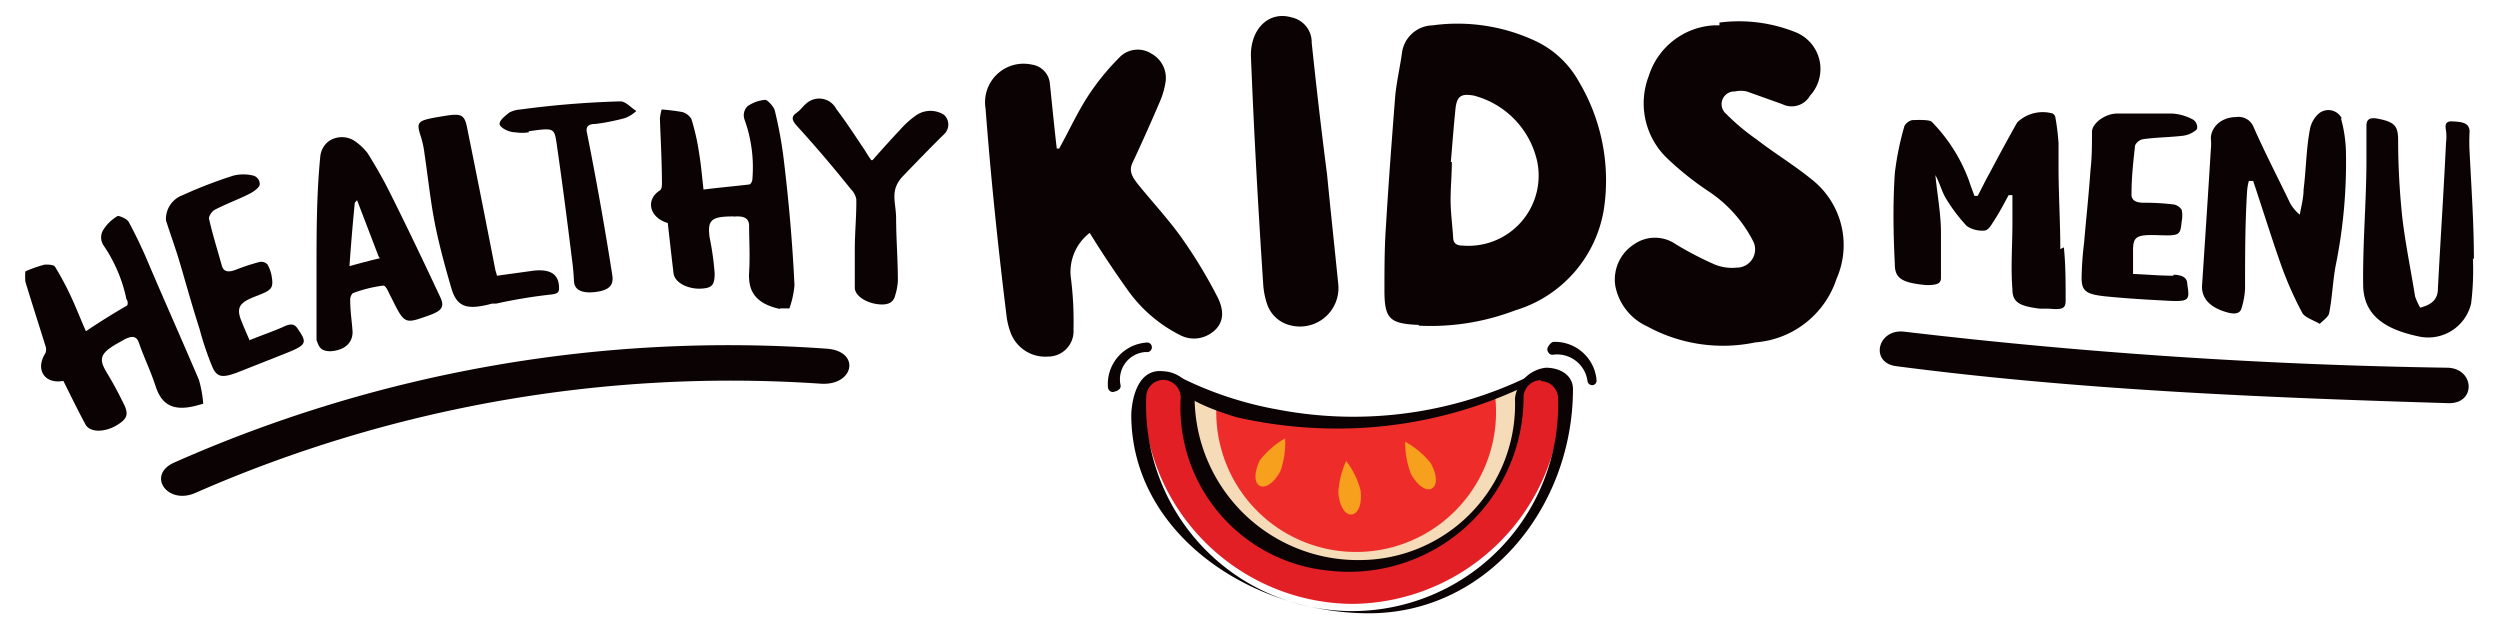
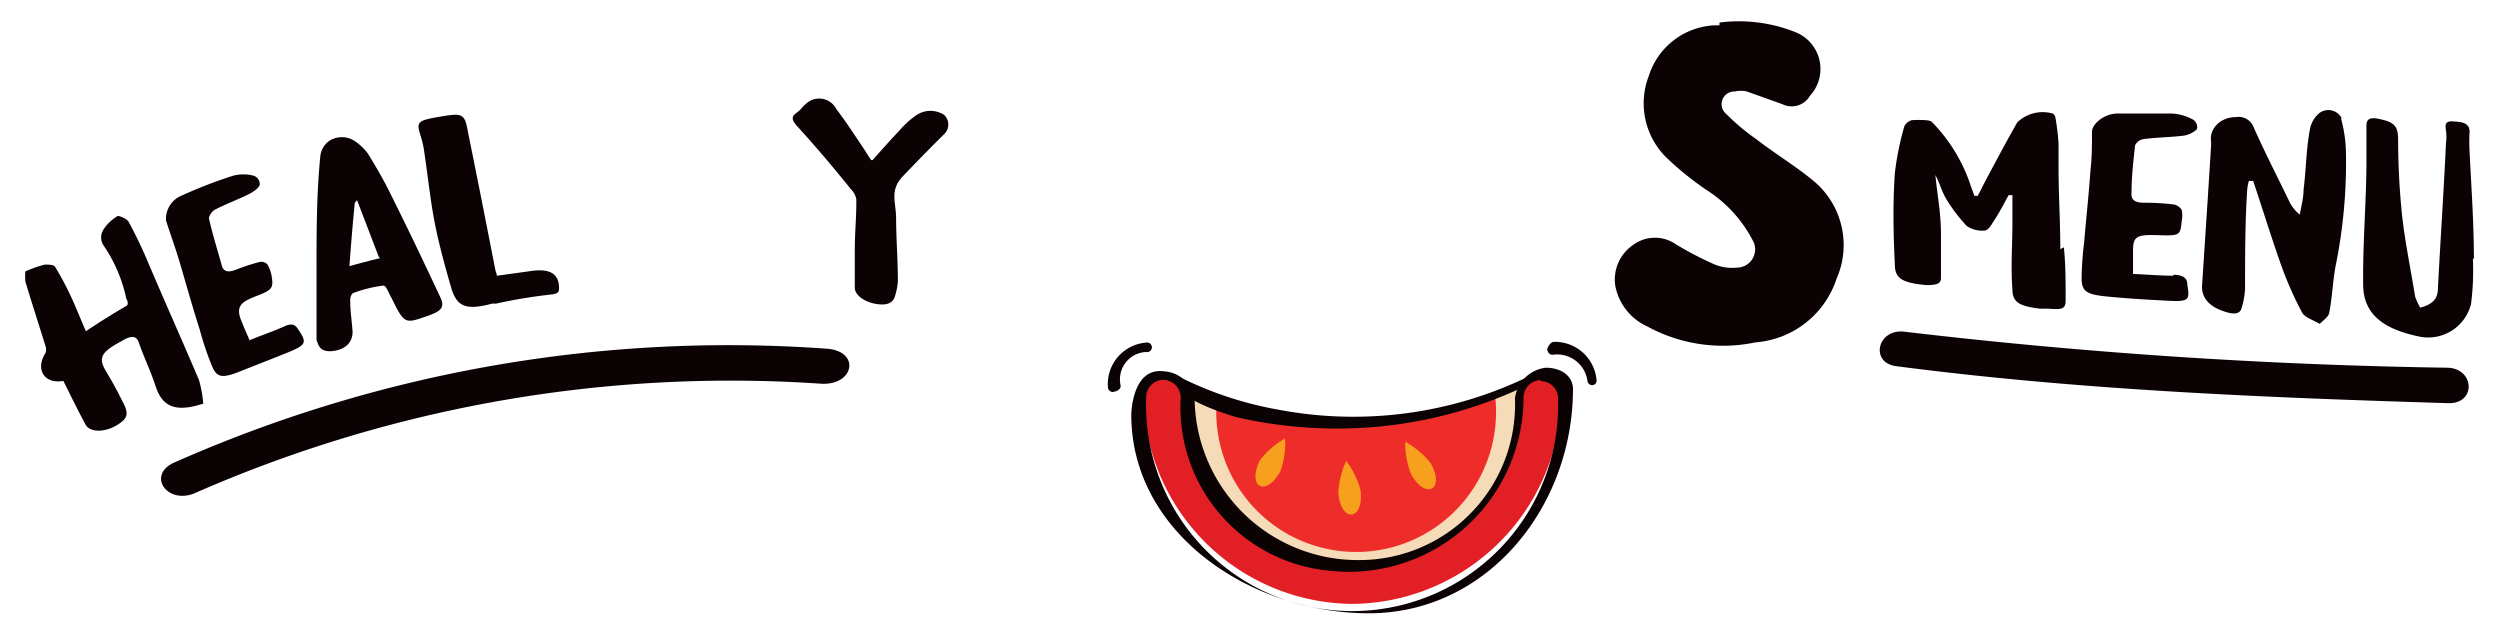
<svg xmlns="http://www.w3.org/2000/svg" id="Layer_1" data-name="Layer 1" viewBox="0 0 98.65 25">
  <defs>
    <style>.cls-1{fill:none;}.cls-2{clip-path:url(#clip-path);}.cls-3{isolation:isolate;}.cls-4{clip-path:url(#clip-path-2);}.cls-5,.cls-6{fill:#0a0203;}.cls-5{fill-rule:evenodd;}.cls-7{fill:#f5dbb8;}.cls-8{fill:#ee2d2b;}.cls-9{fill:#e31f26;}.cls-10{fill:#f6a01d;}</style>
    <clipPath id="clip-path">
      <rect class="cls-1" x="-9.58" y="-5.16" width="236.85" height="33.16" />
    </clipPath>
    <clipPath id="clip-path-2">
      <rect class="cls-1" x="1" y="0.64" width="96.63" height="23.57" />
    </clipPath>
  </defs>
  <g class="cls-2">
    <g class="cls-3">
      <g class="cls-4">
        <path class="cls-5" d="M81.3,9.83c0-1-.06-2-.07-3.07,0-.37,0-.73,0-1.1a8.94,8.94,0,0,0-.12-1A.23.23,0,0,0,81,4.48a1.45,1.45,0,0,0-1.4.35c-.38.67-.74,1.34-1.09,2-.17.3-.31.6-.47.9h-.13c-.07-.2-.15-.4-.21-.59a6.51,6.51,0,0,0-1.47-2.33c-.07-.09-.51-.08-.78-.07a.48.48,0,0,0-.3.23,11.38,11.38,0,0,0-.38,1.86c-.08,1.2-.06,2.4,0,3.6,0,.56.29.73,1.24.82.41,0,.58-.05.58-.28,0-.6,0-1.19,0-1.79,0-.76-.15-1.52-.22-2.27.17.3.24.62.41.91a6.48,6.48,0,0,0,.83,1.1,1.09,1.09,0,0,0,.68.18c.18,0,.3-.25.4-.4.21-.32.38-.65.57-1l.15,0c0,.37,0,.74,0,1.11,0,.87-.07,1.74,0,2.61,0,.51.28.66,1.08.76l.35,0c.56.05.68,0,.67-.36,0-.69,0-1.38-.07-2.06" />
        <path class="cls-5" d="M92.4,4.66a.59.59,0,0,0-.9-.18,1.09,1.09,0,0,0-.35.62C91,5.89,91,6.69,90.9,7.47c0,.35-.1.7-.15,1A1.54,1.54,0,0,1,90.36,8c-.48-1-1-2-1.44-3a.63.63,0,0,0-.68-.38c-.61,0-1,.42-1,.85a2,2,0,0,1,0,.42c-.11,1.8-.23,3.61-.35,5.42,0,.47.31.81.94,1,.29.09.55.1.62-.14a3.28,3.28,0,0,0,.14-.76c0-1.29,0-2.57.08-3.86a2,2,0,0,1,.07-.41h.17c.37,1.1.71,2.21,1.11,3.34a13.89,13.89,0,0,0,.83,1.87c.09.17.45.29.69.43.13-.14.34-.27.37-.43.12-.61.14-1.23.25-1.84a20.43,20.43,0,0,0,.41-4.56,5.41,5.41,0,0,0-.19-1.26" />
        <path class="cls-5" d="M97.62,10.23c0-1.42-.1-2.83-.17-4.24a7,7,0,0,1,0-.79c0-.38-.35-.39-.67-.41s-.29.18-.26.37a1.84,1.84,0,0,1,0,.47c-.09,1.91-.22,3.84-.32,5.75,0,.39-.19.63-.7.76a2.76,2.76,0,0,1-.2-.44c-.17-1.06-.39-2.11-.51-3.16a29.51,29.51,0,0,1-.16-3c0-.54-.11-.72-.77-.85-.32-.07-.48,0-.48.26,0,.45,0,.9,0,1.36,0,1.63-.15,3.26-.13,4.91,0,1.26.92,1.8,2.26,2.07a1.74,1.74,0,0,0,2-1.31,10.68,10.68,0,0,0,.07-1.79" />
        <path class="cls-5" d="M85.76,10.88c-.53,0-1.07-.05-1.59-.07,0,0,0-.06,0-.08,0-.28,0-.57,0-.85,0-.55.14-.63,1-.6s.86,0,.92-.55a1.13,1.13,0,0,0,0-.45.49.49,0,0,0-.3-.21A9.43,9.43,0,0,0,84.6,8c-.37,0-.51-.13-.49-.37,0-.63.07-1.26.14-1.89a.44.44,0,0,1,.33-.25c.51-.07,1-.07,1.53-.13a1,1,0,0,0,.57-.25c.06-.1,0-.33-.18-.41a1.94,1.94,0,0,0-.8-.22c-.72,0-1.44,0-2.15,0-.5,0-1,.4-1,.72,0,.51,0,1-.06,1.52-.07,1-.17,1.89-.25,2.84a13.18,13.18,0,0,0-.1,1.41c0,.53.19.65,1,.73s1.52.12,2.27.16c1,.06,1,0,.9-.65,0-.23-.16-.36-.54-.37" />
        <path class="cls-6" d="M96.58,14.51a208.94,208.94,0,0,1-21.42-1.42c-1.08-.14-1.39,1.23-.33,1.36,7.19.94,14.54,1.24,21.81,1.46,1.08,0,1-1.37-.06-1.4" />
        <path class="cls-6" d="M7.77,16c-1,.27-1.41-.09-1.63-.76s-.46-1.13-.66-1.72c-.09-.25-.26-.29-.58-.12l-.12.07c-.82.44-.91.66-.58,1.21s.47.83.68,1.25.14.6-.27.85-1,.32-1.22,0c-.31-.57-.6-1.17-.89-1.75-.74.14-1.12-.45-.71-1.09a.4.4,0,0,0,0-.3C1.53,12.8,1.27,12,1,11.11a2.55,2.55,0,0,1,0-.4,4.79,4.79,0,0,1,.77-.27c.15,0,.36,0,.41.1A11.68,11.68,0,0,1,2.8,11.7c.2.43.37.87.59,1.37.55-.37,1.08-.7,1.6-1,.06,0,.07-.19,0-.26a5.89,5.89,0,0,0-.92-2.15.57.57,0,0,1,0-.58,1.64,1.64,0,0,1,.58-.56c.07,0,.36.11.43.24.28.52.54,1.06.77,1.61.66,1.55,1.35,3.09,2,4.62a4.74,4.74,0,0,1,.17.94L7.77,16" />
-         <path class="cls-6" d="M30.77,12.19c-1-.22-1.25-.74-1.21-1.44s0-1.22,0-1.83c0-.27-.15-.39-.5-.38a.66.66,0,0,1-.14,0c-.89,0-1,.17-.92.82a11.28,11.28,0,0,1,.2,1.42c0,.46-.09.59-.55.61s-1-.2-1.07-.59c-.08-.65-.15-1.31-.23-2-.72-.21-.89-.91-.32-1.28.08-.05.09-.17.09-.26,0-.86-.05-1.71-.08-2.57a1.72,1.72,0,0,1,.07-.37,8.15,8.15,0,0,1,.81.1.62.62,0,0,1,.36.27,8.56,8.56,0,0,1,.3,1.31c.08.47.12.94.18,1.48.62-.08,1.22-.13,1.8-.2.07,0,.13-.14.13-.22a5.57,5.57,0,0,0-.31-2.34.5.5,0,0,1,.12-.53,1.42,1.42,0,0,1,.7-.25c.08,0,.33.26.37.41a16.45,16.45,0,0,1,.34,1.81c.21,1.7.36,3.4.44,5.1a3.72,3.72,0,0,1-.2.91l-.36,0" />
        <path class="cls-6" d="M12.49,13.46c0-.93,0-1.86,0-2.79,0-1.49,0-3,.15-4.51a.86.86,0,0,1,.35-.6.92.92,0,0,1,1,0,2.22,2.22,0,0,1,.52.49c.31.5.6,1,.86,1.52.69,1.38,1.35,2.76,2,4.15.19.4.06.55-.48.74-.81.28-.91.35-1.3-.42l-.15-.3c-.1-.17-.2-.48-.32-.47a5.27,5.27,0,0,0-1.2.3.38.38,0,0,0-.1.29c0,.4.06.79.09,1.19s-.23.77-.87.81c-.42,0-.46-.21-.55-.44m2.45-3.3-.85-2.22L14,8c-.08.82-.15,1.64-.21,2.5.45-.12.77-.21,1.2-.31" />
        <path class="cls-6" d="M9.86,13.42c.48-.2,1-.37,1.4-.56.25-.1.37-.06.48.1.4.58.37.65-.51,1l-1.87.74c-.62.23-.82.18-1-.27A11.65,11.65,0,0,1,7.88,13c-.29-.9-.54-1.81-.81-2.72-.16-.53-.35-1.05-.52-1.58a1,1,0,0,1,.66-1,17.94,17.94,0,0,1,2-.77,1.63,1.63,0,0,1,.79,0,.35.35,0,0,1,.25.34c0,.13-.25.3-.43.39-.44.22-.91.39-1.35.62-.11.06-.25.27-.22.36.14.62.33,1.22.5,1.83.06.23.22.3.54.18a8.6,8.6,0,0,1,.94-.31.34.34,0,0,1,.32.09,1.33,1.33,0,0,1,.17.47c.08.48,0,.55-.6.78s-.81.4-.62.92c.11.28.23.56.36.85" />
        <path class="cls-6" d="M19.61,10.88l1.45-.2c.69-.07,1,.16,1,.69,0,.16-.05.22-.3.25a20.22,20.22,0,0,0-2.18.36l-.16,0c-1,.27-1.39.14-1.61-.61s-.48-1.69-.65-2.55S16.89,7,16.75,6.06a3.69,3.69,0,0,0-.14-.66c-.19-.59-.16-.64.72-.79s1-.15,1.12.52q.56,2.76,1.1,5.54a1.91,1.91,0,0,1,.06.21" />
        <path class="cls-6" d="M34.43,6.32c.38-.43.72-.81,1.07-1.18a3.61,3.61,0,0,1,.68-.61,1,1,0,0,1,1.07,0,.52.52,0,0,1,0,.77c-.55.54-1.08,1.09-1.61,1.64s-.3,1-.28,1.61c0,.84.07,1.69.07,2.53a2.36,2.36,0,0,1-.11.59c-.08.32-.37.39-.77.32s-.81-.32-.82-.63c0-.5,0-1,0-1.5,0-.68.07-1.36.06-2a.75.75,0,0,0-.21-.39c-.69-.86-1.41-1.71-2.16-2.53-.16-.19-.21-.33,0-.48s.24-.25.38-.36a.76.76,0,0,1,1.2.2c.41.54.77,1.1,1.14,1.65.06.1.12.2.24.37" />
-         <path class="cls-6" d="M20.87,5.22a1.71,1.71,0,0,1-.54,0c-.24,0-.56-.16-.61-.3s.2-.34.38-.48a1.09,1.09,0,0,1,.44-.12A37.15,37.15,0,0,1,24.48,4c.21,0,.42.25.63.38a1.41,1.41,0,0,1-.45.28,8.67,8.67,0,0,1-1.15.23c-.31,0-.4.12-.35.34q.56,2.81,1,5.62c.06.38-.09.58-.58.66s-.91,0-.93-.41-.06-.74-.11-1.11c-.18-1.46-.37-2.91-.58-4.36-.09-.58-.11-.59-1.1-.45" />
        <path class="cls-5" d="M67.85.89a6,6,0,0,1,3,.38,1.56,1.56,0,0,1,.57,2.51.83.83,0,0,1-1.09.33l-1.4-.5a1.06,1.06,0,0,0-.47,0,.5.5,0,0,0-.35.88,8.61,8.61,0,0,0,1.19,1c.75.58,1.57,1.07,2.3,1.68A3.29,3.29,0,0,1,72.47,11a3.66,3.66,0,0,1-3.2,2.51A6.23,6.23,0,0,1,65,12.88a2.21,2.21,0,0,1-1.26-1.6,1.65,1.65,0,0,1,.74-1.64,1.44,1.44,0,0,1,1.65,0,13.23,13.23,0,0,0,1.54.8,1.83,1.83,0,0,0,.87.12.72.72,0,0,0,.66-1,5.19,5.19,0,0,0-1.84-2.05,12,12,0,0,1-1.57-1.26A3,3,0,0,1,65.06,3a2.86,2.86,0,0,1,2.58-2l.21,0" />
-         <path class="cls-5" d="M41.79,5.87c.39-.7.72-1.43,1.15-2.09a9.4,9.4,0,0,1,1.22-1.5,1,1,0,0,1,1.28-.16A1.09,1.09,0,0,1,46,3.18a3.11,3.11,0,0,1-.21.78c-.35.82-.72,1.65-1.1,2.46-.16.33,0,.57.19.82.57.71,1.2,1.38,1.73,2.12a19,19,0,0,1,1.4,2.3c.39.72.23,1.25-.34,1.56a1.18,1.18,0,0,1-1.11,0,5.66,5.66,0,0,1-2-1.69C44,10.75,43.5,10,43,9.19a1.94,1.94,0,0,0-.75,1.72A13.47,13.47,0,0,1,42.36,13a1,1,0,0,1-1,1.07,1.46,1.46,0,0,1-1.48-.94,3,3,0,0,1-.15-.57c-.34-2.74-.63-5.52-.84-8.28a1.52,1.52,0,0,1,1.83-1.73.83.83,0,0,1,.71.77c.09.85.17,1.69.27,2.54h.12" />
-         <path class="cls-5" d="M52.36,6.82c.12,1.25.29,2.83.45,4.41a1.52,1.52,0,0,1-1.88,1.61A1.28,1.28,0,0,1,50,12a3.06,3.06,0,0,1-.15-.73c-.2-3-.37-6.07-.49-9.09,0-1.07.73-1.76,1.62-1.49a1,1,0,0,1,.78,1c.17,1.61.35,3.21.6,5.15" />
-         <path class="cls-5" d="M56,12.82h-.05c-1.12-.05-1.32-.25-1.32-1.36,0-.85,0-1.69.06-2.54.1-1.69.23-3.38.36-5.07.05-.59.19-1.17.27-1.75A1.25,1.25,0,0,1,56.53,1a7.26,7.26,0,0,1,4,.59A3.8,3.8,0,0,1,62.29,3.2a7.62,7.62,0,0,1,1,5.05,5,5,0,0,1-3.51,4,9.33,9.33,0,0,1-3.81.6m1.32-6.46h0c0,.5-.05,1-.05,1.49s.07,1,.1,1.47c0,.24.12.34.37.34a2.77,2.77,0,0,0,2.95-3.31,3.46,3.46,0,0,0-2.51-2.61c-.48-.08-.67,0-.72.56-.07.68-.12,1.37-.18,2.06" />
        <path class="cls-7" d="M52.87,16.52c-2.81,0-4.85-.34-6.63-1.76,0,.11,0,.23,0,.34a7.11,7.11,0,1,0,14.19.05v-.3c-1.79,1.38-4.78,1.68-7.55,1.67" />
        <path class="cls-8" d="M53.14,16.65A9.88,9.88,0,0,1,48,15.73,2.44,2.44,0,0,0,48,16a5.52,5.52,0,1,0,11-.35c0-.08,0,0,0-.06a14,14,0,0,1-5.79,1.06" />
        <path class="cls-9" d="M53.36,23.83a8.31,8.31,0,0,1-8.24-8.36.69.69,0,0,1,.69-.7.84.84,0,0,1,.83.71,6.81,6.81,0,0,0,6.72,7A6.67,6.67,0,0,0,60,15.6c0-.39.54-.78.92-.78a.7.7,0,0,1,.69.7,8.32,8.32,0,0,1-8.29,8.31" />
        <path class="cls-6" d="M61,14.51a1.39,1.39,0,0,0-1.22,1.21,6.14,6.14,0,0,1-6.13,6.38,6.44,6.44,0,0,1-6.51-6.35,1.31,1.31,0,0,0-1.23-1.1c-1.25-.15-1.27,1.71-1.27,1.71,0,4.67,4.69,7.83,9.36,7.84s8.06-4.17,8.07-8.84c0-.56-.51-.85-1.07-.85m-.2.53a.68.68,0,0,1,.68.69,8.13,8.13,0,1,1-16.25-.06.68.68,0,0,1,.68-.68.7.7,0,0,1,.68.69,6.48,6.48,0,0,0,5.87,6.84,6.89,6.89,0,0,0,7.66-6.8A.69.69,0,0,1,60.8,15" />
        <path class="cls-6" d="M62.83,15.2a.19.19,0,0,1-.19-.18A1.21,1.21,0,0,0,61.26,14c-.11,0-.17-.08-.2-.18s.13-.32.24-.33A1.65,1.65,0,0,1,63,15a.18.18,0,0,1-.18.2h0" />
        <path class="cls-6" d="M44.06,15.41a.18.18,0,0,0,.16-.2,1.08,1.08,0,0,1,1-1.32.19.19,0,1,0,0-.37,1.64,1.64,0,0,0-1.5,1.77.2.2,0,0,0,.2.18l.21-.06" />
        <path class="cls-10" d="M55.68,18.71a3.35,3.35,0,0,1-.23-1.28,3.44,3.44,0,0,1,1,.84c.27.48.27.87.06,1s-.56-.08-.83-.56" />
        <path class="cls-10" d="M52.81,19.45a3.44,3.44,0,0,1,.31-1.26,3.23,3.23,0,0,1,.57,1.17c.06.55-.1.91-.35.94s-.48-.3-.53-.85" />
        <path class="cls-10" d="M49.71,18.17a3.34,3.34,0,0,1,1-.87,3.39,3.39,0,0,1-.18,1.28c-.26.49-.6.7-.82.59s-.23-.52,0-1" />
        <path class="cls-6" d="M52.63,16.91a17.85,17.85,0,0,1-3.85-.45c-2.51-.77-2.2-1.27-2.27-1.31l-.21-.4a14.22,14.22,0,0,0,4.17,1.42,15.83,15.83,0,0,0,9.88-1.33l-.32.47a17.23,17.23,0,0,1-7.4,1.6" />
        <path class="cls-6" d="M7.71,19.45a52.58,52.58,0,0,1,24.67-4.31c1.33.09,1.59-1.28.25-1.38A54,54,0,0,0,6.88,18.25c-1.11.49-.28,1.69.83,1.2" />
      </g>
    </g>
  </g>
</svg>